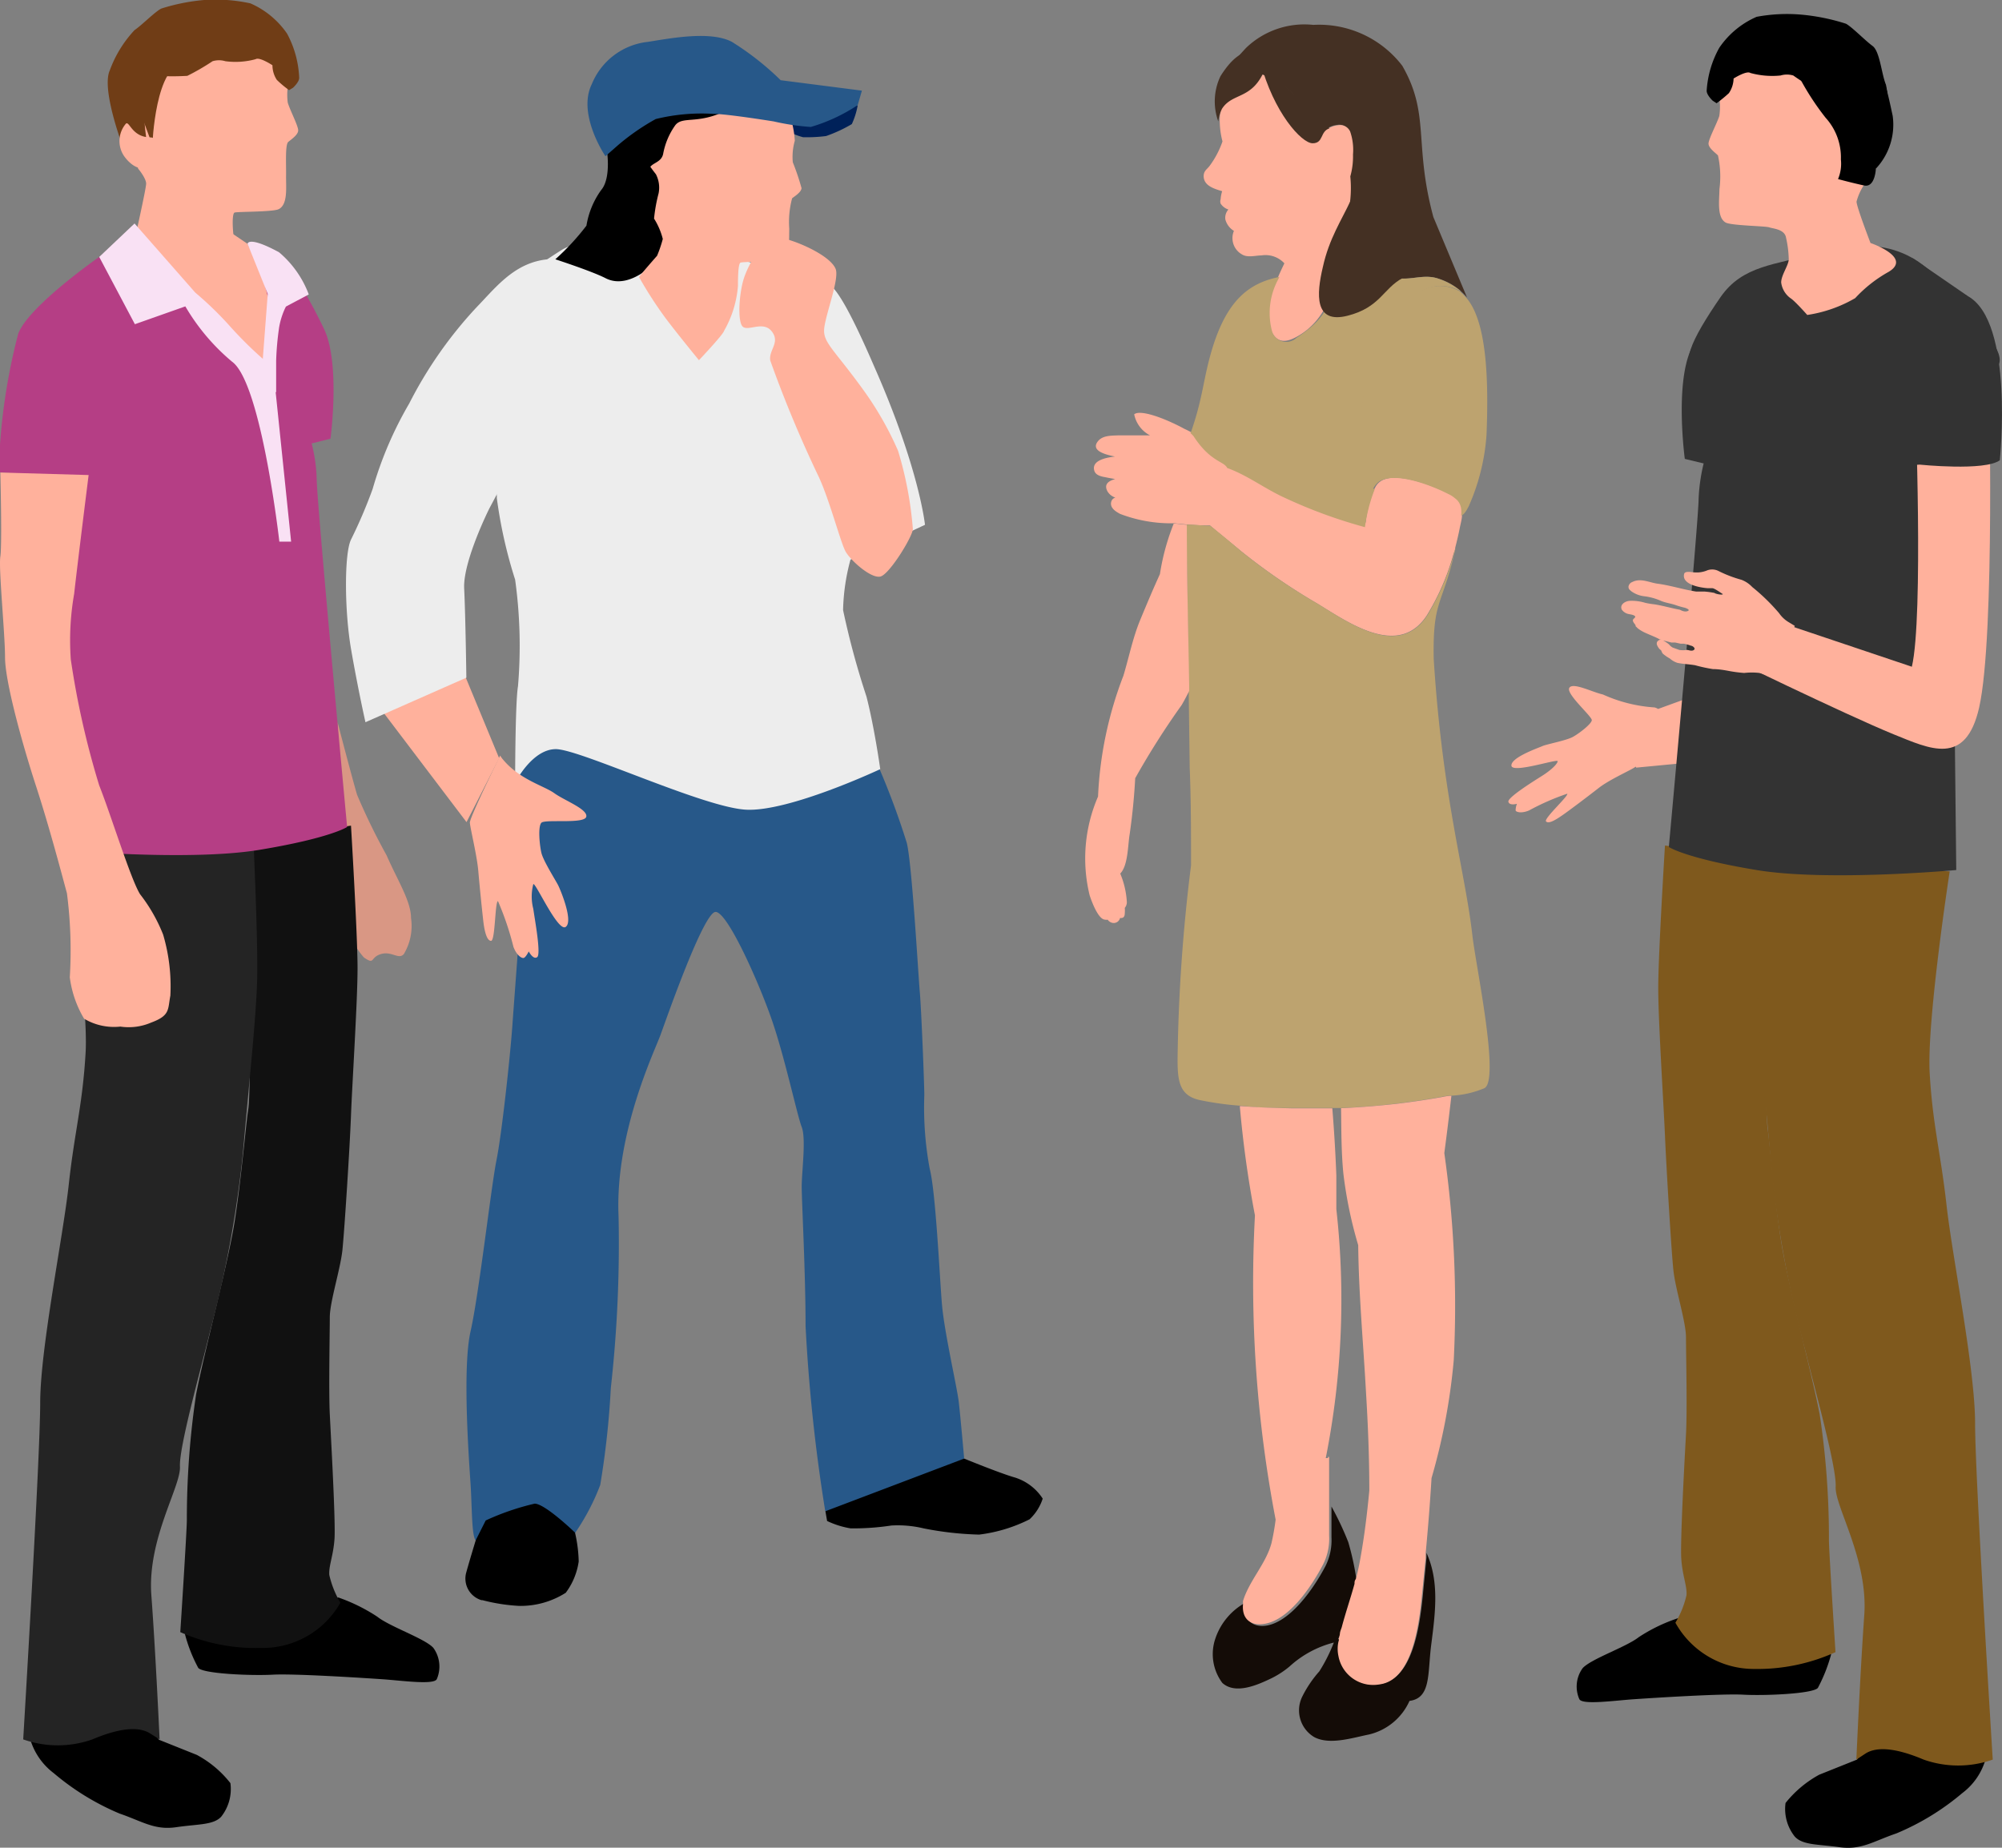
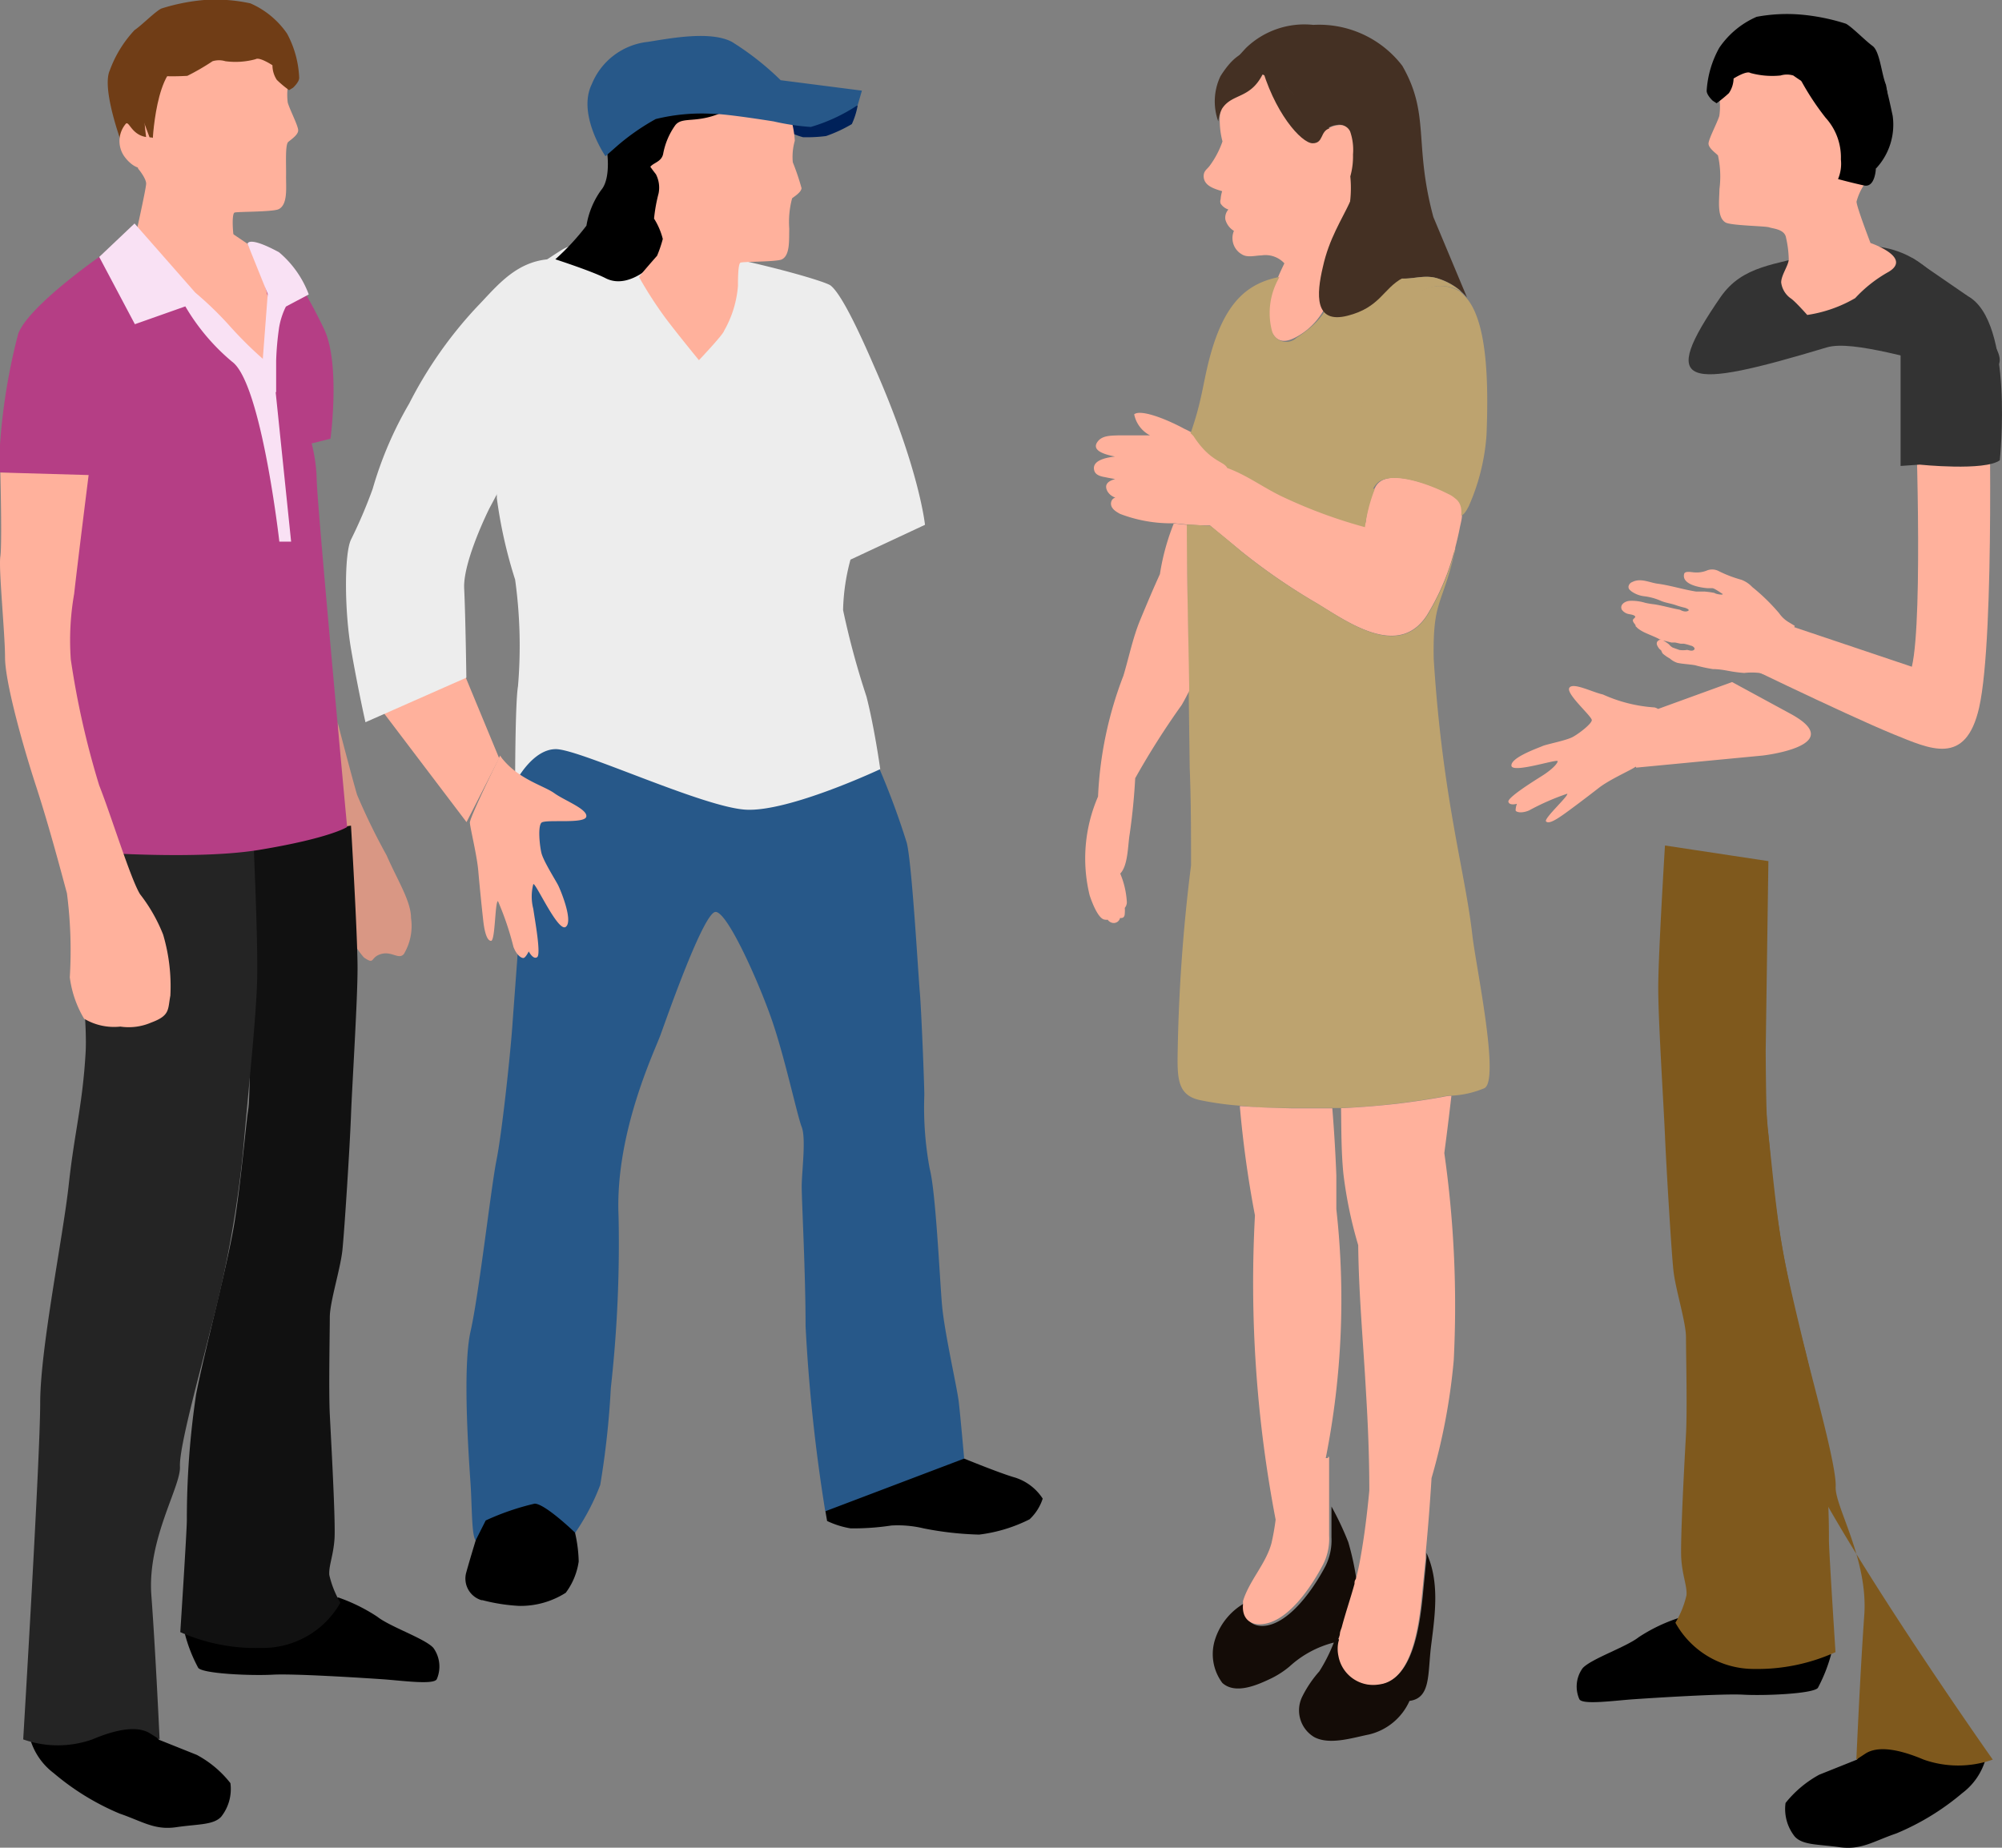
<svg xmlns="http://www.w3.org/2000/svg" id="" data-name="" width="119.04" height="109.88" viewBox="0 0 119.04 109.88">
  <rect x="0" y="0" width="119.04" height="109.88" fill="#808080" stroke="none" />
  <defs>
    <style>.cls-1{fill:#d99784;}.cls-2{fill:#111;}.cls-3{fill:#242424;}.cls-4{fill:#b53e85;}.cls-5{fill:#ffb19c;}.cls-6{fill:#f9e1f4;}.cls-7{fill:#703d16;}.cls-8{fill:url(#grad);}.cls-9{fill:#7f591d;}.cls-10{fill:#333;}.cls-11{fill:#275889;}.cls-12{fill:#ededed;}.cls-13{fill:#002159;}.cls-14{fill:#140c07;}.cls-15{fill:#443023;}.cls-16{fill:#bda36f;}</style>
    <linearGradient id="grad" x1="40.49" y1="69.22" x2="40.41" y2="70.15" gradientTransform="matrix(10.54, 0, 0, -48.92, -321.07, 3562.37)" gradientUnits="userSpaceOnUse">
      <stop offset="0" stop-color="#614416" />
      <stop offset="1" stop-color="#7f591d" />
    </linearGradient>
  </defs>
  <path class="cls-1" d="M20.64,54.94a4.28,4.28,0,0,0,1,2c.67.46.35,0,1-.2s1.06.35,1.37,0a3.25,3.25,0,0,0,.43-2.15c0-1-.82-2.27-1.45-3.72a37.59,37.59,0,0,1-1.76-3.61c-.35-1.2-1.16-4.32-1.16-4.32Z" />
  <path d="M1.78,103.37a3.92,3.92,0,0,0,1.42,2.08,15,15,0,0,0,3.91,2.4c1.37.47,2.08,1,3.37.81s2.2-.12,2.67-.62a2.65,2.65,0,0,0,.55-2,6.33,6.33,0,0,0-2-1.68l-2.25-.9s-.8-1.33-1.72-1.37A55.52,55.52,0,0,0,1.78,103.37Z" />
  <path d="M11,97.19a9,9,0,0,0,.79,2c.31.35,3.17.47,4.43.4s5.33.19,6.5.27,3.06.35,3.25,0A1.89,1.89,0,0,0,25.77,98c-.48-.55-2.59-1.26-3.34-1.86A10.45,10.45,0,0,0,20.12,95Z" />
  <path class="cls-2" d="M20.87,49.1s.39,6.47.39,8.46-.32,6.9-.39,8.78-.39,6.86-.51,8-.75,3.08-.75,4-.07,4.35,0,5.77.35,6.38.28,7.4-.35,1.6-.31,2.15a5.76,5.76,0,0,0,.66,1.65A5.3,5.3,0,0,1,15.54,98a11.1,11.1,0,0,1-4.82-.94s.39-6,.39-6.67a50.45,50.45,0,0,1,.55-7.47c.51-2.64,1.92-7.85,2.31-10.39s.67-5.84.79-6.55.11-4.73.11-4.73L14.72,50Z" />
  <path class="cls-3" d="M1.38,103.44a6.17,6.17,0,0,0,4.11,0c1.94-.82,2.93-.69,3.46-.34l.54.34S9.25,98.21,9,94.87s1.76-6.47,1.7-7.65,1.27-5.89,1.78-8a68.11,68.11,0,0,0,1.95-10.5c.39-4.45.8-8.2.86-10.44S15.07,50,15.07,50L3.9,50.6s1.37,8.88,1.19,12-.66,4.7-1,7.83-1.7,9.76-1.7,13S1.38,103.44,1.38,103.44Z" />
  <path class="cls-4" d="M5.9,15.28s-4.23,2.94-4.82,4.58A35.78,35.78,0,0,0,0,26.45v1.64l3.77.3L3.55,50.54s7.64.7,11.87,0,5.22-1.36,5.22-1.36-1.81-19.4-1.81-20.7a9.42,9.42,0,0,0-.3-2.11l1.12-.28s.59-4.35-.35-6.46A31.55,31.55,0,0,0,16.6,15Z" />
  <path class="cls-5" d="M5.27,28.25s-.66,5.25-.86,7.06a16,16,0,0,0-.2,3.91A50.4,50.4,0,0,0,5.9,46.71c.7,1.76,1.88,5.6,2.43,6.47a9.68,9.68,0,0,1,1.37,2.4,10.83,10.83,0,0,1,.43,3.63c-.16.82,0,1.18-1.14,1.6a3.37,3.37,0,0,1-1.83.24A3.48,3.48,0,0,1,5,60.58a6.39,6.39,0,0,1-.85-2.46,26.43,26.43,0,0,0-.17-5c-.24-.87-1-3.8-1.84-6.38S.3,40.51.3,39.1s-.39-5.29-.28-6,0-5,0-5Z" />
  <path class="cls-5" d="M12.2,12.8l2.52,1.7s.64,1.3,1,2.4a7.05,7.05,0,0,1,.35,2.46c0,.68,0,2.47,0,2.47s-2-1.37-2.49-1.8-1.57-2.16-2.3-2.74S12.2,12.8,12.2,12.8Z" />
  <path class="cls-6" d="M17,18.23a4.48,4.48,0,0,0-.4,1.22,17.2,17.2,0,0,0-.18,2v1.88l-.9-.59.4-5.26Z" />
  <path class="cls-5" d="M16.57,12.44c.56-.28.43-1.3.44-2s-.06-1.84.13-2,.57-.41.59-.67-.5-1.24-.62-1.67a3.62,3.62,0,0,1,.09-1.39c.05-.21.1-.68.1-.68L15.37,2.66l-6.58.11L7.53,4.53S7.21,5.68,7.41,6A21.45,21.45,0,0,1,8,8.26c.08.28.17,1.73.22,1.78s.47.58.47.88S8,14.28,8,14.28s.63-.77-.88.77c-1.36,1.4.87,1.15,1.56,1.78a8.27,8.27,0,0,0,2.89,1s.77.74,1,.58,1.15-.13,1.18-.58,1.48-2.42,1.39-2.81-.83.41-1.11-.32c-.19-.49-.28-2-.08-2.06S16.2,12.61,16.57,12.44Z" />
  <path class="cls-7" d="M11,3.75c-1.77,0-1.94,4.87-1.94,4.87l-.7-1.89.07-4.05Z" />
  <path class="cls-7" d="M7.34,8.81l1.35-.65A14.25,14.25,0,0,1,8.6,5.1a1.42,1.42,0,0,1,.77-.59,15,15,0,0,0,1.77,0,13.94,13.94,0,0,0,1.5-.87,1.31,1.31,0,0,1,.76,0,4.55,4.55,0,0,0,1.8-.12c.23-.15,1,.36,1,.36a1.58,1.58,0,0,0,.26.87,6.05,6.05,0,0,0,.73.61l.23-.14s.37-.33.37-.59A6.05,6.05,0,0,0,17.07,2,5.14,5.14,0,0,0,14.89.2,9.76,9.76,0,0,0,12.14,0,11.61,11.61,0,0,0,9.59.51C9.21.7,8.42,1.51,8,1.79A7,7,0,0,0,6.53,4.18C6,5.33,7.34,8.81,7.34,8.81Z" />
  <path class="cls-5" d="M8.92,8.17c.66,0,.47,1.16,0,1.63s-1.13.07-1.55-.53a1.59,1.59,0,0,1,.12-1.92C7.7,7.19,7.85,8.15,8.92,8.17Z" />
  <path class="cls-6" d="M14.72,14.5l1.64,4.07,2-1.06A6.06,6.06,0,0,0,16.59,15C14.74,14,14.72,14.5,14.72,14.5Z" />
  <path class="cls-6" d="M5.9,15.28l2.12,4,3-1.06a12.54,12.54,0,0,0,2.78,3.29c1.74,1.26,2.81,10.7,2.81,10.7h.7L16.24,21.86a23.28,23.28,0,0,1-2.63-2.53,20.47,20.47,0,0,0-2-1.93L8,13.29Z" />
  <path d="M118.08,104.56a3.84,3.84,0,0,1-1.41,2.08,14.93,14.93,0,0,1-3.91,2.39c-1.38.47-2.08,1-3.38.82s-2.19-.12-2.66-.63a2.63,2.63,0,0,1-.55-2,6.61,6.61,0,0,1,2-1.68l2.25-.9s.8-1.33,1.72-1.36A50.5,50.5,0,0,1,118.08,104.56Z" />
  <path d="M108.88,98.38a9.49,9.49,0,0,1-.79,2c-.31.35-3.17.47-4.43.4s-5.33.19-6.5.27-3.06.35-3.25,0a1.86,1.86,0,0,1,.19-1.84c.48-.55,2.59-1.26,3.34-1.85a9.87,9.87,0,0,1,2.31-1.12Z" />
  <path class="cls-8" d="M99,50.28s-.4,6.48-.4,8.47.32,6.9.4,8.78.38,6.86.5,8,.75,3.08.75,4,.08,4.35,0,5.77-.35,6.38-.28,7.4.35,1.61.31,2.16a5.54,5.54,0,0,1-.66,1.64,5.33,5.33,0,0,0,4.7,2.75,11.22,11.22,0,0,0,4.82-1s-.39-6-.39-6.66a49.17,49.17,0,0,0-.55-7.48c-.51-2.63-1.92-7.84-2.31-10.39s-.67-5.84-.78-6.55-.12-4.73-.12-4.73l.16-11.23Z" />
-   <path class="cls-9" d="M118.49,104.64a6.17,6.17,0,0,1-4.11,0c-1.94-.82-2.94-.7-3.47-.35l-.53.35s.23-5.24.47-8.58-1.76-6.47-1.7-7.65-1.27-5.89-1.78-8a67.91,67.91,0,0,1-2-10.5c-.39-4.45-.79-8.21-.85-10.45s.23-8.22.23-8.22l11.18.58s-1.37,8.89-1.19,12,.65,4.7,1,7.83,1.7,9.76,1.7,13S118.49,104.64,118.49,104.64Z" />
+   <path class="cls-9" d="M118.49,104.64a6.17,6.17,0,0,1-4.11,0c-1.94-.82-2.94-.7-3.47-.35l-.53.35s.23-5.24.47-8.58-1.76-6.47-1.7-7.65-1.27-5.89-1.78-8a67.91,67.91,0,0,1-2-10.5c-.39-4.45-.79-8.21-.85-10.45s.23-8.22.23-8.22s-1.37,8.89-1.19,12,.65,4.7,1,7.83,1.7,9.76,1.7,13S118.49,104.64,118.49,104.64Z" />
  <path class="cls-5" d="M97.26,45.59c-.25.2-1.52.74-2.2,1.27s-1.7,1.3-2.13,1.6-.84.55-1,.39,1.35-1.52,1.26-1.65a14.51,14.51,0,0,0-2.28,1c-.44.18-.75.1-.79,0a1.06,1.06,0,0,1,.08-.4s-.45.13-.51-.12,1.46-1.2,2-1.54.91-.7.93-.87-2.72.75-2.75.26,1.6-1.05,1.84-1.16,1.41-.33,1.8-.54,1.12-.78,1.14-1-1.54-1.56-1.34-1.92,1.36.25,2,.39a8.84,8.84,0,0,0,3.07.77c.09,0-.08,0,0,0a.67.67,0,0,1,.21.09l4.4-1.6,3.48,1.89c3.47,1.89-1.65,2.48-1.65,2.48l-7.53.72" />
-   <path class="cls-10" d="M116.08,29.59l.24,22.15s-7.64.7-11.87,0-5.22-1.37-5.22-1.37S101,31,101,29.67a10.73,10.73,0,0,1,.3-2.11l-1.12-.27s-.59-4.35.35-6.47a15.62,15.62,0,0,1,3.34-4.24L114,16.47s4.23,2.94,4.82,4.58" />
  <path class="cls-5" d="M99.54,39l0,0h0Z" />
  <path class="cls-5" d="M97.19,36.62c.1.07,0,.12-.07.2s0,.19.09.3,0,.11.09.16a.8.8,0,0,0,.17.15,2.24,2.24,0,0,0,.4.22c.28.13.57.23.83.38l.09,0a.39.39,0,0,0-.18.06c-.16.12-.1.27,0,.42s.12.11.17.18a.61.61,0,0,0,.09.18,2.42,2.42,0,0,0,.42.29,1.26,1.26,0,0,0,.45.26c.34.07.7.08,1.05.14a9.52,9.52,0,0,0,1.06.23c.34,0,.68.06,1,.12a8.08,8.08,0,0,0,.86.11,4,4,0,0,1,.91,0c.22.06.46.12.68.2l1.42-3-.38-.23a1.82,1.82,0,0,1-.55-.52,11.8,11.8,0,0,0-1.6-1.56,1.72,1.72,0,0,0-.64-.43,7.38,7.38,0,0,1-1.4-.54.84.84,0,0,0-.69,0,1.63,1.63,0,0,1-.69.1c-.15,0-.58-.11-.63.09-.16.65,1,.82,1.41.85.11,0,.16,0,.27,0s.42.22.62.35c0,.07-.42,0-.5-.07a5.21,5.21,0,0,0-.57-.08c-.19,0-.34,0-.51,0-.78-.12-1.54-.37-2.31-.47-.49-.07-1-.35-1.49-.1a.35.35,0,0,0-.23.28c0,.15.09.2.18.28a1.65,1.65,0,0,0,.77.29,3.47,3.47,0,0,1,1,.28c.29.12.61.15.9.26a4.67,4.67,0,0,0,.5.14s.35.11.19.19-.36,0-.48-.07c-.5-.09-1-.24-1.51-.32a4.85,4.85,0,0,1-.55-.09,2.75,2.75,0,0,0-.9-.12c-.25,0-.64.2-.5.52a.66.66,0,0,0,.29.23C96.85,36.54,97.07,36.53,97.19,36.62ZM98.9,38.1c.1,0,.38.09.49.11l.22,0,.32.07.19,0a3,3,0,0,1,.43.12c.08,0,.3.15.17.25s-.31,0-.42,0a1.38,1.38,0,0,1-.45,0l-.39-.14a.72.72,0,0,1-.21-.18A1.48,1.48,0,0,0,98.9,38.1Z" />
  <path class="cls-5" d="M118.26,22.18l-4.38,1.68s.5,12.82-.2,15.79l-8.92-3h0c-2.43-.92-2.73,2.1-2.73,2.1s7.7,3.75,10.57,4.92c2.16.87,4.28,1.93,5.08-1.59C118.65,37.81,118.26,22.18,118.26,22.18Z" />
  <path class="cls-10" d="M116.34,17.77c7.88,8.17-4.61,1.95-7.72,2.89-8.55,2.57-10,2.36-6.31-3,1.32-1.89,3.21-1.89,5.8-2.63C113.31,13.58,114.94,16.31,116.34,17.77Z" />
  <path class="cls-5" d="M102.62,13.24c-.54-.29-.39-1.3-.38-2a5.79,5.79,0,0,0-.09-2c-.16-.16-.55-.43-.56-.69s.51-1.23.64-1.65a3.6,3.6,0,0,0-.06-1.39c0-.22-.08-.69-.08-.69L104,3.49l6.44.23,1.19,1.78s.29,1.16.08,1.47c-.24.74-.45,1.49-.62,2.25-.09.28-.21,1.73-.25,1.77a3.37,3.37,0,0,0-.45,1c0,.3.83,2.46.83,2.46s2.5.85,1.09,1.71a8,8,0,0,0-2,1.57,8,8,0,0,1-2.85,1s-.75-.85-1-1a1.37,1.37,0,0,1-.55-.93c0-.44.43-1,.45-1.37a6.32,6.32,0,0,0-.16-1.29c-.08-.52-.79-.54-1-.62S103,13.42,102.62,13.24Z" />
  <path d="M108.91,5c1.77-.06,2.26,4.74,2.26,4.74l.58-1.93-.34-4Z" />
  <path d="M111.9,8.21s-.2-.46-.36-.11-.31.36-.31.36L111.3,7a9.69,9.69,0,0,0-.66-.92,1.42,1.42,0,0,0-.76-.6,13.12,13.12,0,0,1-1.77-.09,11.93,11.93,0,0,1-1.48-.9,1.31,1.31,0,0,0-.76,0,4.91,4.91,0,0,1-1.79-.15c-.23-.16-1,.33-1,.33a1.6,1.6,0,0,1-.28.87,8.63,8.63,0,0,1-.73.6l-.23-.15s-.37-.34-.36-.6a6,6,0,0,1,.75-2.55A5.19,5.19,0,0,1,104.45,1a9.83,9.83,0,0,1,2.76-.12,12.3,12.3,0,0,1,2.55.53c.37.2,1.14,1,1.58,1.32s.53,1.66.8,2.31A5.69,5.69,0,0,1,111.9,8.21Z" />
  <ellipse class="cls-5" cx="110.88" cy="9.74" rx="1.37" ry="0.71" transform="translate(58.27 107.83) rotate(-66.81)" />
  <path class="cls-10" d="M114.14,27.63s3.89.4,4.77-.26c0,0,.87-8.23-1.9-9.76s-4,2.18-4,3.53,0,6.57,0,6.57Z" />
  <path class="cls-10" d="M113.71,15.34l3.3,2.27-2.21-.09Z" />
  <path d="M106.64,3.89A15.74,15.74,0,0,0,108.55,7a3.5,3.5,0,0,1,.91,2.48,2.34,2.34,0,0,1-.17,1.17s.89.24,1.55.38.7-1,.7-1a3.82,3.82,0,0,0,1-3.14c-.25-1.16-.58-2.82-1.12-3.11a8.32,8.32,0,0,0-2.86-1A7.32,7.32,0,0,0,106.64,3.89Z" />
  <path class="cls-11" d="M52.3,45.74a45.85,45.85,0,0,1,1.62,4.39c.31,1.27.68,7.84.77,8.84s.27,5.44.27,6.17a19.93,19.93,0,0,0,.32,4.36c.36,1.36.59,6.44.73,8.08s.9,4.93,1,5.8.32,3.35.32,3.35S54.88,89,53.7,89.27a40.16,40.16,0,0,1-4.63.6,101.83,101.83,0,0,1-1.17-11c0-3.19-.23-7.44-.23-8.31s.27-2.85,0-3.54-1-4.12-1.77-6.35-2.64-6.44-3.35-6.44-2.91,6.31-3.27,7.3-2.72,5.87-2.5,10.8a77.38,77.38,0,0,1-.46,10.21,50.89,50.89,0,0,1-.63,5.77,13.45,13.45,0,0,1-1.5,2.86,3.78,3.78,0,0,0-2.36-1c-1.13.08-3.27,1.62-3.53,1.44s-.23-2-.32-3.36-.5-6.88,0-9.08S29.2,70.59,29.52,69s.82-6.21.95-8.07.55-7.18.55-8-.42-6.39-.42-6.39l1-3,5.8.42Z" />
  <path class="cls-12" d="M55,31.21s-.33-3.32-3-9.37c-1-2.32-2-4.38-2.61-4.86s-13.27-3.87-16-2.11c-3.64,2.3-4.09,3.35-4.76,5.24-.6,1.68,1,8.91.91,9.5a27.78,27.78,0,0,0,1.09,4.86,28.61,28.61,0,0,1,.17,6.34c-.17,1-.17,5.74-.17,5.74s1-2,2.42-2S41.78,48,44.34,48.15s8-2.41,8-2.41-.34-2.45-.82-4.32a48.14,48.14,0,0,1-1.39-5.14,12.39,12.39,0,0,1,.44-3Z" />
  <path d="M36.07,8.82s.31,1.75-.33,2.49a5,5,0,0,0-.87,2.11,14.46,14.46,0,0,1-1.85,2s2.19.71,3,1.13c1.49.75,3.12-1.13,3.12-1.13l.85-2s-.12-1.89-.14-2-.37-2.08-.45-2.2-1-1-1-1l-1.25-.73Z" />
  <path class="cls-13" d="M46.48,7.57a4,4,0,0,0,1.27.59,8.92,8.92,0,0,0,1.37-.07,8.51,8.51,0,0,0,1.53-.71A4.51,4.51,0,0,0,51,6.26l-4.43.82Z" />
  <path class="cls-5" d="M46.48,15.43c.51-.24.43-1.17.45-1.82a5.47,5.47,0,0,1,.17-1.82c.17-.13.54-.36.56-.6a14,14,0,0,0-.52-1.54,3.47,3.47,0,0,1,.12-1.28,5.73,5.73,0,0,0-.19-1.16l-1.42-.77L39,6.14,37.67,7.73A8.14,8.14,0,0,0,38.1,9a9.42,9.42,0,0,0,.9,1.36,1.73,1.73,0,0,1,.16,1.14A9.55,9.55,0,0,0,38.89,13a4.18,4.18,0,0,1,.52,1.21,7.57,7.57,0,0,1-.34,1S38,16.42,38,16.48a23.73,23.73,0,0,0,1.56,2.42c.75,1,2,2.52,2,2.52S43,19.9,43.05,19.68A6.39,6.39,0,0,0,43.88,17c0-.35,0-1.31.15-1.38S46.13,15.58,46.48,15.43Z" />
  <path d="M57.33,86.74s2.15.88,3,1.12A3.06,3.06,0,0,1,62,89.12a2.91,2.91,0,0,1-.78,1.23,9.09,9.09,0,0,1-3,.91,19.28,19.28,0,0,1-3.3-.37A6.59,6.59,0,0,0,53,90.72a15.07,15.07,0,0,1-2.42.17,5.19,5.19,0,0,1-1.4-.44l-.1-.58Z" />
  <path d="M30.87,95.5a5,5,0,0,0,2.77-.78,4.08,4.08,0,0,0,.77-1.86,8.35,8.35,0,0,0-.22-1.72s-1.78-1.72-2.4-1.72a15,15,0,0,0-2.91,1l-.59,1.17s-.35,1.14-.56,1.9a1.34,1.34,0,0,0,.9,1.67h.06A10.82,10.82,0,0,0,30.87,95.5Z" />
  <path class="cls-5" d="M29.74,44.93a1.46,1.46,0,0,0,.17.24c1,1.2,2.44,1.56,3.05,2s2,.95,1.9,1.4-2.46.13-2.67.36-.11,1.3,0,1.78.85,1.64,1,1.94.91,2.13.45,2.47-1.8-2.67-1.93-2.54a2.93,2.93,0,0,0,0,1.47c.1.7.47,2.7.23,2.87s-.5-.34-.5-.34-.16.32-.28.38-.44-.14-.63-.65a17.41,17.41,0,0,0-.92-2.72c-.18,0-.16,2.36-.41,2.36s-.39-.55-.46-1.15-.22-2.07-.3-3-.47-2.5-.5-2.86C27.86,48.74,29.74,44.93,29.74,44.93Z" />
  <path class="cls-5" d="M22.47,41.94s-3.48-4.8.83-3.32l4.31,1.47,2.07,5-1.94,3.8Z" />
  <path class="cls-12" d="M31.42,25.87,29.1,30.23S27.52,33.38,27.6,35s.13,5.3.13,5.3l-6,2.65s-.44-1.95-.85-4.31-.41-5.78,0-6.57a28.72,28.72,0,0,0,1.28-3A22.15,22.15,0,0,1,24.33,24a24.93,24.93,0,0,1,4-5.72C29.57,17,30.75,15.4,33,15.4" />
-   <path class="cls-5" d="M49.69,16c-.32-.83-2.46-1.74-3.34-1.87s-1.75,1.4-2.08,2.31-.44,2.74-.09,3,1.22-.38,1.72.28-.2,1.09-.1,1.72a72.33,72.33,0,0,0,2.89,6.93c.64,1.38,1.29,3.89,1.59,4.43s1.55,1.65,2.09,1.48,1.87-2.33,1.91-2.81a21.78,21.78,0,0,0-.88-4.66,19.39,19.39,0,0,0-2-3.53C49.69,20.9,49,20.43,49,19.67S49.93,16.62,49.69,16Z" />
  <path d="M43.63,6.33c-2,1.19-3,.5-3.48,1.12a4.25,4.25,0,0,0-.72,1.71c-.15.66-1,.47-.83,1.22S38,11.56,38,11.56s-1-3.11-1-3.3S36.79,6,36.79,6A15.77,15.77,0,0,1,39,5.08c.19.07,3.11.07,3.11.07Z" />
  <path class="cls-11" d="M36,9.29S34.3,6.8,35.19,5a4.07,4.07,0,0,1,3.33-2.51c1.29-.2,3.71-.68,5,0a16.84,16.84,0,0,1,2.9,2.28l4.83.62L51,6.25a10.29,10.29,0,0,1-2.79,1.3A14.24,14.24,0,0,1,46,7.22s-2.78-.45-3.61-.45a11.42,11.42,0,0,0-3.4.31,13.47,13.47,0,0,0-2.25,1.56Z" />
  <path class="cls-14" d="M74.05,95.31l0,.2c-.08.93.54,1.3,1.32,1.15,1.4-.28,2.73-2.17,3.44-3.52a3.44,3.44,0,0,0,.36-1.72c0-.51,0-1,0-1.53v-.3a17.85,17.85,0,0,1,1,2.12,16.45,16.45,0,0,1,.48,2.19c0,.1,0,.2-.07.29-.24.87-.53,1.71-.76,2.58l-.11.41-.15.3.09,0,0,.09,0,.07a2.1,2.1,0,0,0,1.6,2.5,2,2,0,0,0,.81,0c1.92-.26,2.35-3.38,2.54-5.23.07-.76.15-1.52.22-2.28,0-.1,0-.19,0-.28.78,1.7.52,3.59.28,5.47-.22,1.71,0,3.16-1.29,3.33a3.53,3.53,0,0,1-2.42,2c-1,.2-2.33.64-3.25.15a1.85,1.85,0,0,1-.69-2.44,6.87,6.87,0,0,1,1-1.47,9.78,9.78,0,0,0,.86-1.71,6.14,6.14,0,0,0-2.63,1.42,5.33,5.33,0,0,1-1.07.7c-.79.38-2.14,1-2.93.28a2.86,2.86,0,0,1-.41-2.65A3.82,3.82,0,0,1,74.05,95.31Z" />
  <path class="cls-15" d="M87.23,17.69a3.55,3.55,0,0,0-1.71-1.12c-.88-.31-1.71.15-2.57-.06-.5-.13-.63-.4-1-.78a8.84,8.84,0,0,1-1.57-2c-.13-.26-.23-.53-.34-.8a.58.58,0,0,0,.05-.14.65.65,0,0,0,0-.13,6.94,6.94,0,0,0,.16-2.18,4.48,4.48,0,0,0,.16-1.31,3.36,3.36,0,0,0-.17-1.37.67.67,0,0,0-.74-.37,1.28,1.28,0,0,0-.54.18l-.14.09a2.55,2.55,0,0,0-1.11-.65c-.45-1.67-2.56-3-3.88-2.74A1.32,1.32,0,0,0,73,4.9c0,.08-.09.16-.13.24,0-1,.51-1.52,1.22-2.29a5,5,0,0,1,4-1.37,6.23,6.23,0,0,1,5.29,2.43c1.67,2.9.67,4.64,1.85,9" />
  <path class="cls-5" d="M66.3,27.15c-.61-.12-1.48-.36-1-.93.29-.34.82-.31,1.19-.33.63,0,1.26,0,1.89,0a1.8,1.8,0,0,1-.94-1.25,0,0,0,0,1,0,0c.34-.29,1.67.17,2.87.8l.11.06a5.48,5.48,0,0,1,2,1.54,31.19,31.19,0,0,1,3.7,1.74c1.65.88,3.42,1.46,5.08,2.3a6.92,6.92,0,0,1,.52-2l.07-.13a.94.94,0,0,1,.3-.33c.92-.62,3.21.29,4.08.74a2.35,2.35,0,0,1,.37.24l.11.08a1,1,0,0,1,.28.56,2.67,2.67,0,0,1,0,.4c0,.23-.08.49-.14.8s-.16.74-.26,1.12c0,.13-.07.26-.11.4a14.19,14.19,0,0,1-1.57,3.62c-1.67,2.58-4.64.46-6.51-.68a36.9,36.9,0,0,1-4.54-3.12c-.62-.52-1.23-1-1.85-1.53q-.66,0-1.32-.06h-.1l-.68-.07h-.11l-.14,0a8.46,8.46,0,0,1-3-.56c-.22-.12-.64-.35-.52-.74a.35.35,0,0,1,.24-.23.84.84,0,0,1-.48-.39c-.21-.42.1-.61.47-.71l-.44-.08c-.24-.06-.73-.08-.81-.45C64.92,27.38,65.76,27.21,66.3,27.15Z" />
  <path class="cls-5" d="M80.16,12.69a.93.93,0,0,1,0,.13s0,.1-.05.14A5,5,0,0,1,79.45,14c.31,2.43-.37,5-2.41,6.06-.57.3-1.11.36-1.45-.38a4.19,4.19,0,0,1,.37-3.1.78.78,0,0,0,.05-.14c.12-.28.25-.55.36-.78A1.53,1.53,0,0,0,75,15.19c-.35,0-.81.15-1.15-.06a1.11,1.11,0,0,1-.48-1.4,1.13,1.13,0,0,1-.51-.68.74.74,0,0,1,.18-.59.89.89,0,0,1-.46-.35.39.39,0,0,1,0-.26,2,2,0,0,1,.09-.48c-.5-.15-1.09-.33-1.1-.89,0-.32.19-.4.35-.61a5.37,5.37,0,0,0,.77-1.46,4.85,4.85,0,0,1,.28-3.27A1.36,1.36,0,0,1,73,4.9a1.32,1.32,0,0,1,.89-.57c1.31-.26,3.42,1.07,3.88,2.74a2.52,2.52,0,0,1,1.1.65A.42.42,0,0,1,79,7.63a1.32,1.32,0,0,1,.55-.18.66.66,0,0,1,.73.37,3.34,3.34,0,0,1,.17,1.37,4.37,4.37,0,0,1-.16,1.3A7.07,7.07,0,0,1,80.16,12.69Z" />
  <path class="cls-16" d="M85.52,16.57a4.17,4.17,0,0,1,1.35.75l-.2-.09c-2.31-1.05-4.22,1.82-5,4.13A16.27,16.27,0,0,0,81,26.91c0,1.1,0,1.83.74,2.19a9.8,9.8,0,0,0-.58,2.25,29.51,29.51,0,0,1-4.71-1.72c-1.25-.56-2.22-1.34-3.48-1.8-.19-.41-1-.35-2-1.89,0,0-.14-.16-.18-.17.75-2.12.74-3.2,1.28-5,.88-2.91,2.19-3.94,4-4.3l-.06.13a4.21,4.21,0,0,0-.37,3.11.88.88,0,0,0,1.11.58.83.83,0,0,0,.34-.2c1.83-1.2,2.16-2.12,2.43-4.43.25-.35,1.17-1.07,1.32-1.46.11.27-.5-.73-.38-.46a8.84,8.84,0,0,0,1.57,2c.34.38.48.64,1,.77C83.81,16.72,84.64,16.27,85.52,16.57Z" />
  <path class="cls-16" d="M70.82,51.46c0-1.93,0-3.87-.08-5.8l-.06-4.58v-.26c-.05-3.2-.09-6.41-.14-9.62h.1c.44,0,.89.06,1.33.07.62.49,1.23,1,1.85,1.53a36.08,36.08,0,0,0,4.54,3.11c1.87,1.15,4.84,3.27,6.51.68A14.85,14.85,0,0,0,86.44,33c0-.14.07-.27.11-.4-.78,3.49-1.37,3-1.3,6.6.53,8.32,1.87,12.61,2.3,16.44.21,1.82,1.64,8.56.72,9.07a5.77,5.77,0,0,1-2,.45l-.1,0a2.76,2.76,0,0,0-.4.06c-.88.16-1.77.29-2.65.4q-1.65.2-3.3.27h-.1l-.5,0h-.1c-.77,0-1.53,0-2.29,0-1,0-2,0-3.05-.14h-.1a18.3,18.3,0,0,1-2.34-.33c-1.23-.27-1.33-1.15-1.32-2.53A101.91,101.91,0,0,1,70.82,51.46Z" />
  <path class="cls-16" d="M86.61,17.23l.19.09c.13.12.25.24.37.37,1.28,1.44,1.34,5.1,1.22,8.16a12.59,12.59,0,0,1-1.06,4.26c-.14.27-.28.5-.45.55a1.34,1.34,0,0,0,0-.4.89.89,0,0,0-.28-.56l-.1-.08a1.52,1.52,0,0,0-.38-.24C85.25,28.93,83,28,82,28.64a1.18,1.18,0,0,0-.3.33l-.07.13c-.71-.36-.7-1.09-.73-2.19a15.79,15.79,0,0,1,.67-5.55C82.38,19.05,84.29,16.18,86.61,17.23Z" />
  <path class="cls-5" d="M79.61,97.54l0-.08.06-.28c0-.14.07-.28.11-.41.23-.87.52-1.71.76-2.58,0-.1,0-.19.08-.29.1-.37.18-.74.25-1.12.25-1.37.42-2.75.55-4.14,0-2-.08-3.94-.2-5.9-.16-2.9-.43-5.79-.46-8.69a25.54,25.54,0,0,1-.88-4.24c-.13-1.3-.12-2.6-.14-3.91h.1q1.65-.08,3.3-.27c.89-.11,1.77-.24,2.66-.4a2.57,2.57,0,0,1,.4-.06l.1,0c-.13,1.14-.27,2.27-.42,3.4a64.35,64.35,0,0,1,.56,12.33,36.84,36.84,0,0,1-1.32,7c-.09,1.5-.21,3-.35,4.48,0,.09,0,.18,0,.28-.08.76-.15,1.52-.23,2.28-.18,1.85-.61,5-2.53,5.23a2.1,2.1,0,0,1-2.43-1.71,2,2,0,0,1,0-.81Z" />
  <path class="cls-5" d="M66.8,40.18c.33-1.1.56-2.26,1-3.32s.76-1.82,1.17-2.72a13.63,13.63,0,0,1,.82-3h.11l.67.07c0,3.21.09,6.41.14,9.62v.26c-.14.28-.29.57-.45.84a46.92,46.92,0,0,0-2.76,4.35q-.09,1.68-.33,3.33c-.11.65-.09,1.86-.56,2.34A5.11,5.11,0,0,1,67,53.6a.52.52,0,0,1-.12.39,1.77,1.77,0,0,1,0,.32c0,.25-.13.3-.28.28a.39.39,0,0,1-.39.3.46.46,0,0,1-.35-.2.28.28,0,0,1-.15,0c-.42,0-.83-1.17-.92-1.45a9.25,9.25,0,0,1,.5-5.87A22.68,22.68,0,0,1,66.8,40.18Z" />
  <path class="cls-5" d="M73.72,65.78h.11c1,.08,2,.11,3,.13.76,0,1.52,0,2.29,0h.1c.11,1.34.19,2.69.24,4,0,.66,0,1.31,0,2a48.36,48.36,0,0,1-.63,14.8l.13,0s0-.06,0-.06a.06.06,0,0,1,.07,0v0c0,.94,0,1.89,0,2.84v.31c0,.51,0,1,0,1.52a3.4,3.4,0,0,1-.36,1.72c-.71,1.35-2,3.25-3.44,3.52-.78.15-1.4-.21-1.32-1.15,0-.06,0-.12,0-.2v0C74.28,94,75.27,93,75.6,91.78a13.89,13.89,0,0,0,.25-1.41,74.65,74.65,0,0,1-1.23-18.09h0A64.49,64.49,0,0,1,73.72,65.78Z" />
  <path class="cls-15" d="M75.17,4.22c-.75,1.72-1.89,1.28-2.51,2.25a2.33,2.33,0,0,0-.22.75,3.49,3.49,0,0,1,.13-2.69c1-1.59,1.81-1.63,2.47-1.32S75.17,4.22,75.17,4.22Z" />
  <path class="cls-15" d="M80.66,7.67c1,3.77-1.26,4.83-2,8.2-.39,1.64-.51,3.4,1.45,2.91s2.13-1.63,3.3-2.25,1.65-.4,1.65-.4.33-6.54-2.11-8.59S80.66,7.67,80.66,7.67Z" />
  <path class="cls-15" d="M74.94,3.69c.79,3,2.45,4.83,3.11,4.83s.43-.7,1-.89" />
</svg>